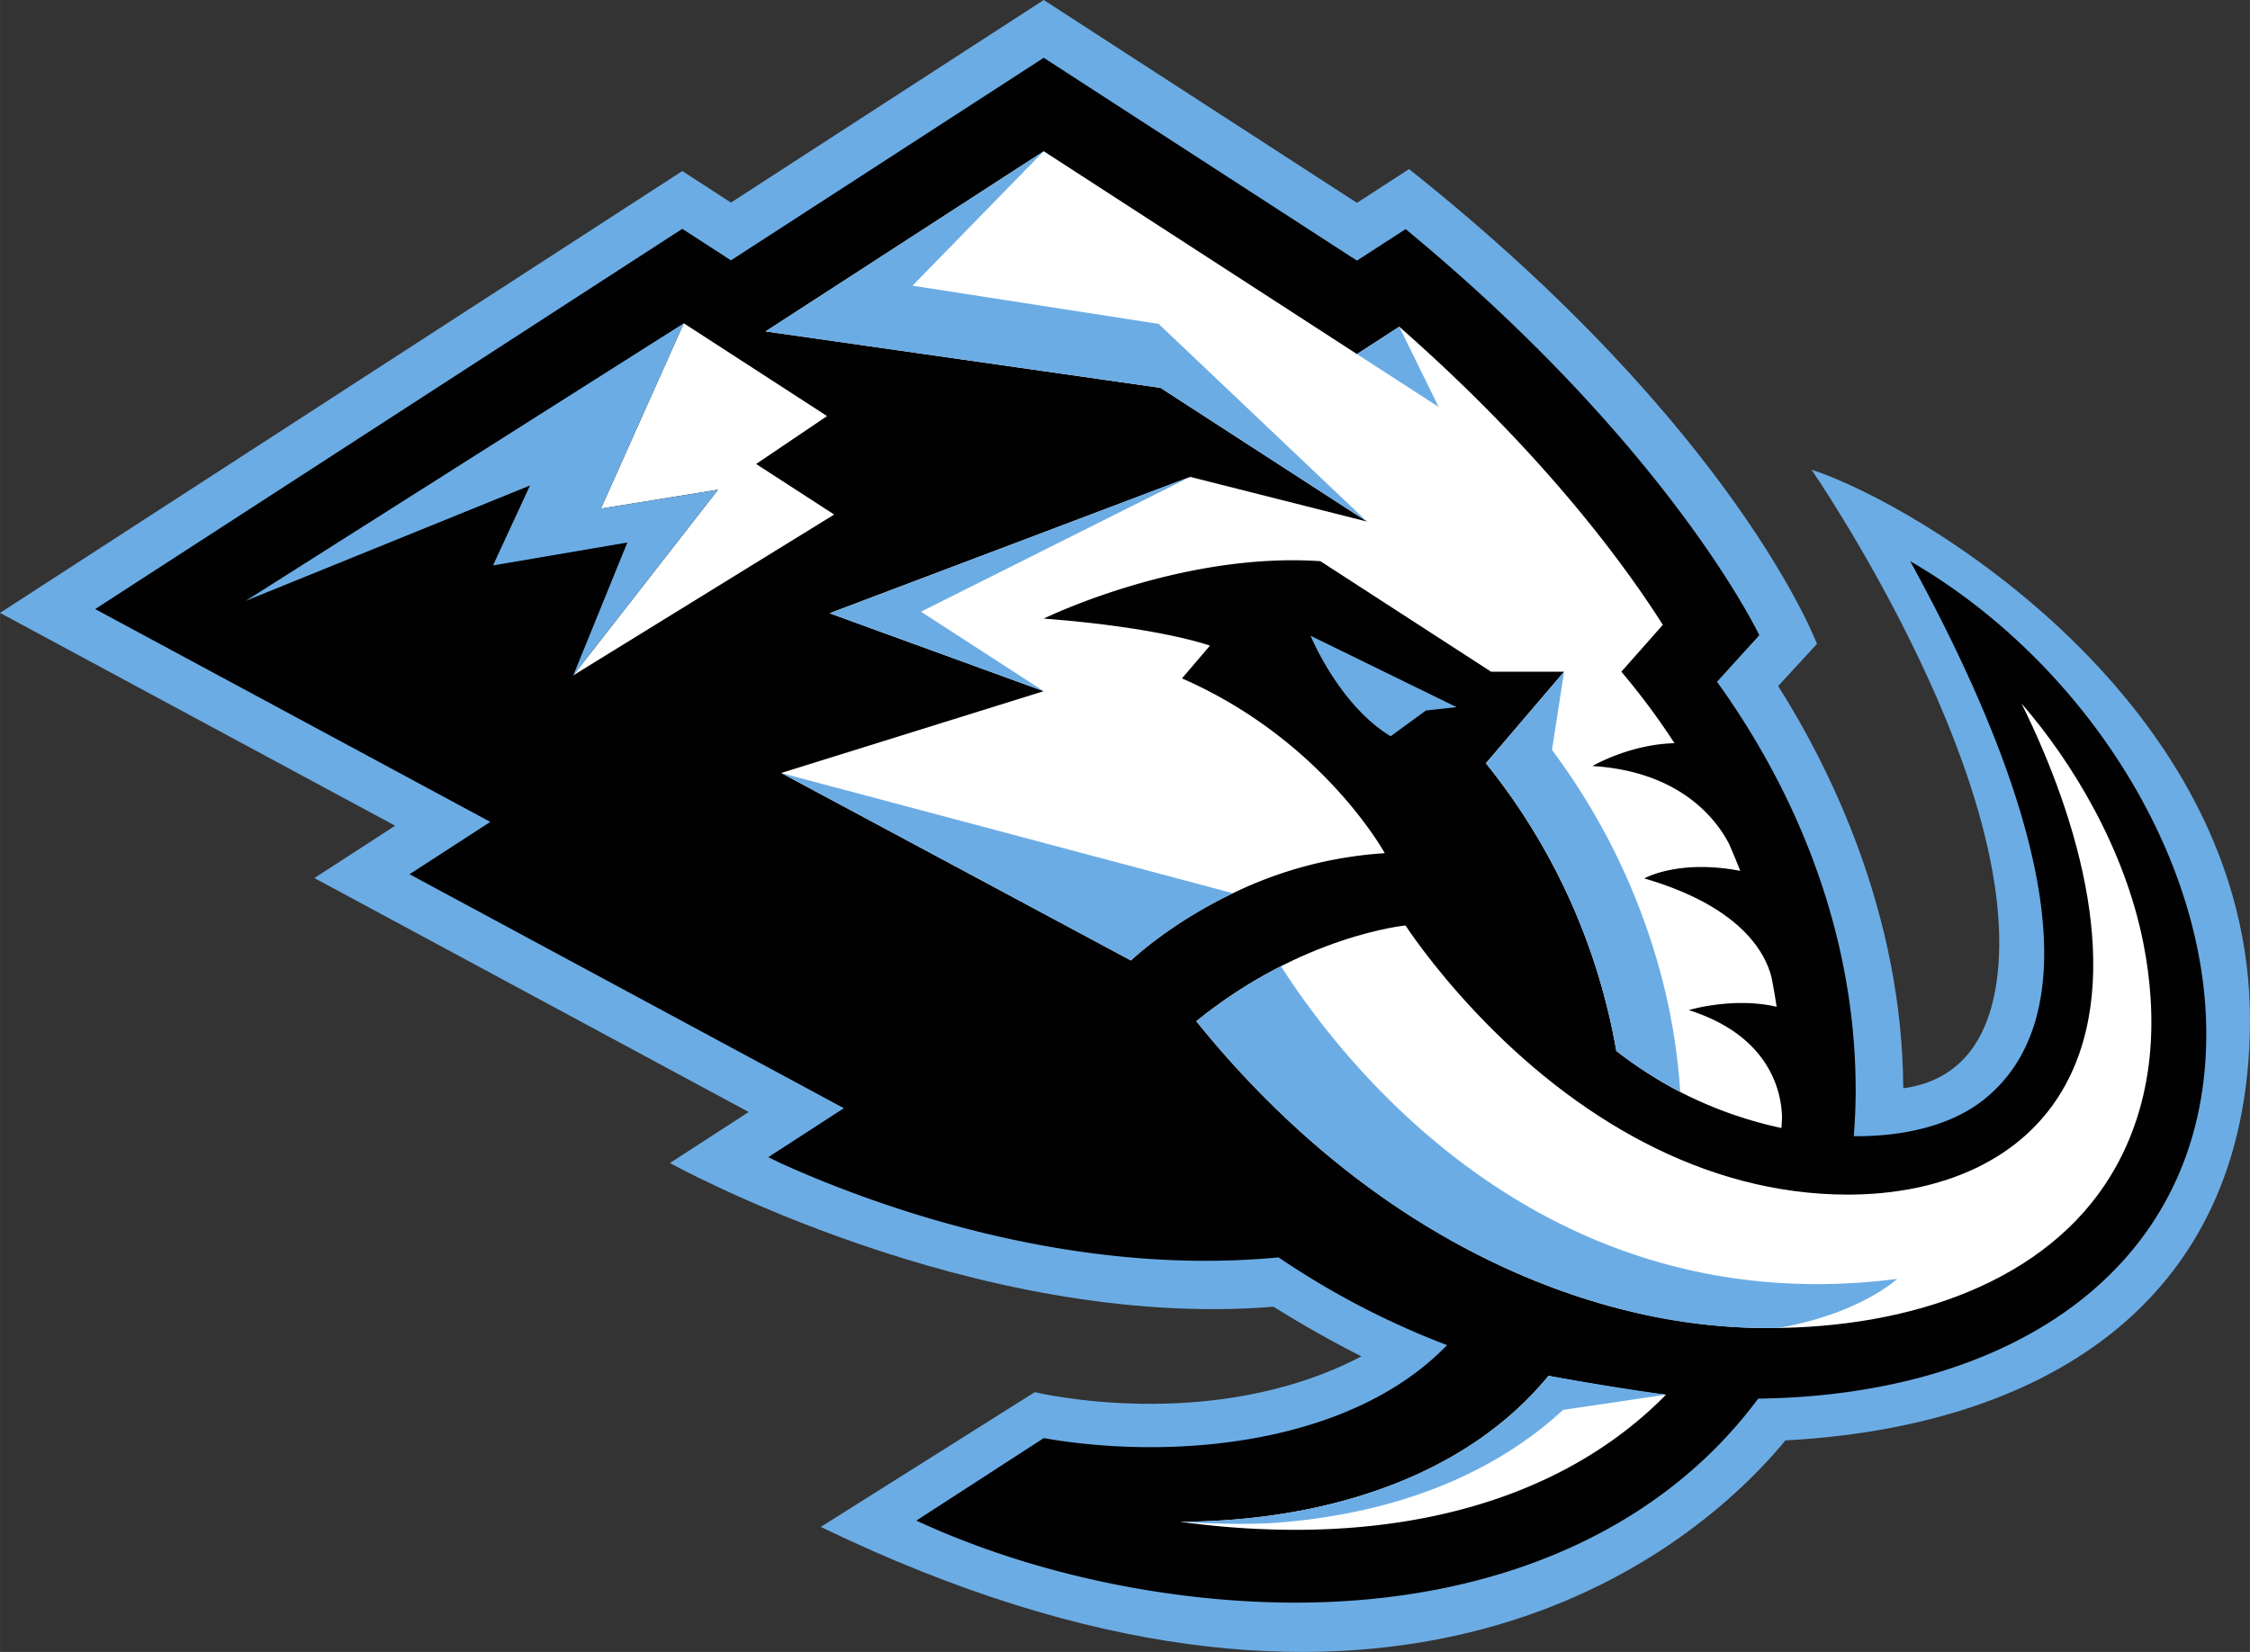
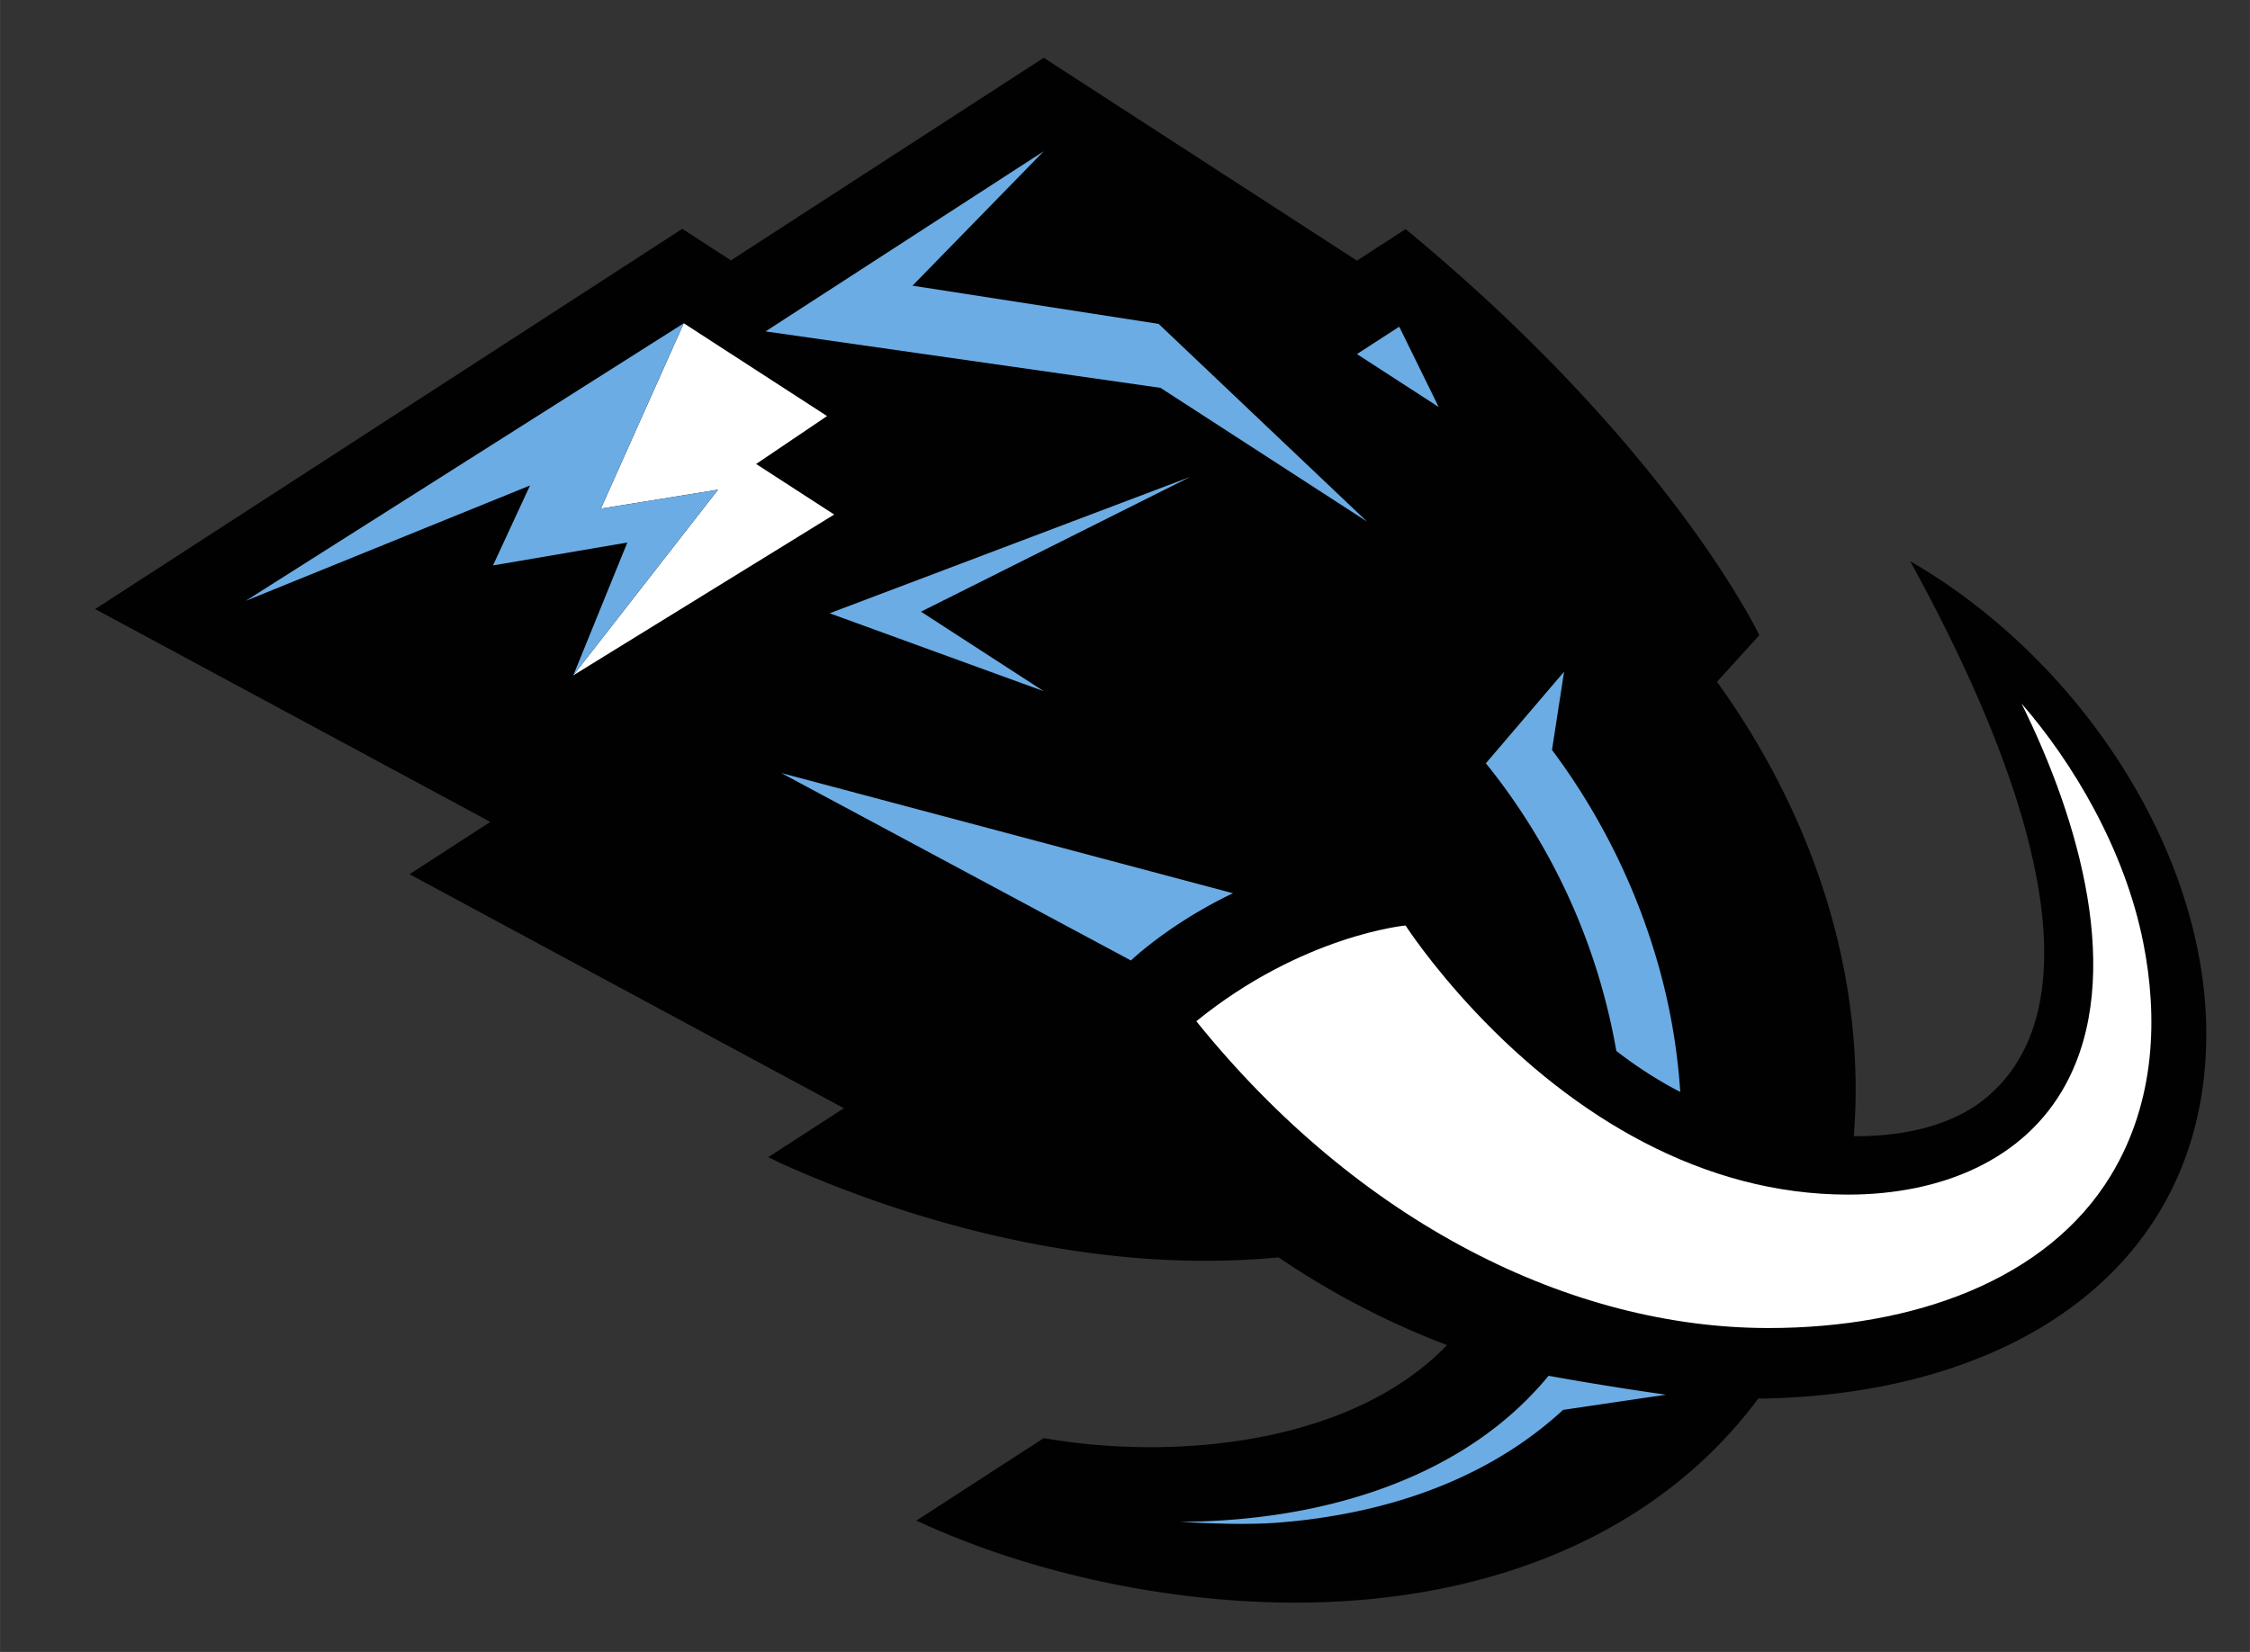
<svg xmlns="http://www.w3.org/2000/svg" viewBox="0.0 0.0 870.252 639.11" width="369.012" height="270.994">
  <rect x="0.0" y="0.0" width="870.252" height="639.11" fill="#333333" stroke="none" />
  <defs>
    <style>.cls-1{fill:#6cace4;}.cls-2{fill:#010101;}.cls-3{fill:#fff;}</style>
  </defs>
  <title>UtahMammoth</title>
-   <path class="cls-1" d="M870.25,395.465c.643-123.513-128.417-200.406-169.59-213.75,0,0,78.078,113.28,72.315,191.358-2.544,34.427-19.624,45.652-36.83,47.962-.34-67.744-28.538-124.221-48.378-155.613l15.003-16.32S671.562,166.071,544.996,65.417l-20.157,13.06L403.696,0,282.719,78.369,263.896,66.176,0,237.116l152.835,82.34-31.25,20.241,167.99,90.52-30.474,19.74s117.258,65,233.43,55.594c10.951,6.821,22.343,13.301,34.044,19.198-58.179,30.465-126.348,13.852-126.348,13.852l-82.773,52.133c212.098,102.637,330.749,17.847,373.115-33.468,96.016-5.112,179.106-50.398,179.681-161.8Z" />
  <path class="cls-2" d="M853.354,399.981c0-69.912-48.304-144.52-114.523-182.875,58.737,107.1,66.686,178.23,28.222,208.52-12.052,9.49-29.973,14.128-50.04,13.944.46-5.88.727-11.808.727-17.78,0-59.922-22.31-114.53-53.634-158.015l16.355-18.013S646.334,173.397,543.663,88.64L524.84,100.832,403.696,22.355,282.71,100.724,263.887,88.531,36.811,235.637l152.836,82.339-31.25,20.249,167.997,90.52-29.231,18.94,4.753,2.327c34.336,15.545,110.778,44.284,192.608,36.445a315.98,315.98,0,0,0,65.168,33.95c-37.48,38.798-106.332,44.678-155.996,35.971l-49.272,31.917c46.32,21.474,99.96,31.733,146.597,31.733,63.5,0,121.336-19.024,161.618-58.863a177.521,177.521,0,0,0,17.396-20.058c100.17-1.325,173.319-52.04,173.319-141.125Z" />
-   <path class="cls-3" d="M653.181,390.792s17.146-5.213,33.985-1.284q-.84-5.666-1.96-11.285c-2.119-8.706-10.867-27.195-49.239-38.379,0,0,13.161-7.531,37.12-2.92q-2.042-5.25-4.311-10.407c-4.403-8.6-18.13-28.056-52.866-30.15,0,0,14.47-8.456,31.759-8.83a273.441,273.441,0,0,0-20.558-27.664l16.037-18.138c-14.452-22.819-45.885-66.093-101.945-115.332l-16.355,10.591-121.144-78.477-107.593,69.695,152.77,21.842,79.861,51.732-68.386-17.288L320.889,237.255l82.806,30.148-101.529,31.65L437.43,371.585s14.71-14.195,39.456-26.02h-.01a156.795,156.795,0,0,1,58.721-15.479s-23.843-43.76-78.426-67.628l10.808-12.668s-19.09-7.03-64.284-10.466c0,0,52.775-25.887,107.017-22.21l65.993,42.751h28.263l-30.248,35.436a243.573,243.573,0,0,1,50.447,111.295,166.024,166.024,0,0,0,19.673,13.143,157.415,157.415,0,0,0,44.194,16.663c.091-1.318.15-2.644.225-3.962-.134-8.706-3.679-31.391-36.079-41.648ZM598.96,532.275q-1.798,2.186-3.695,4.287c-26.262,29.231-64.925,44.551-104.715,49.889a256.672,256.672,0,0,1-34.093,2.284,326.818,326.818,0,0,0,44.551,3.128c57.487,0,107.317-16.605,141.827-50.723.518-.508.993-1.05,1.5-1.568-12.183-1.176-42.724-6.689-45.375-7.297" />
  <path class="cls-1" d="M528.732,201.787,448.137,125.31l-95.208-14.786,50.757-52.007L296.102,128.212l152.769,21.843Zm-68.379-17.288L320.886,237.265l82.806,30.14-47.478-30.757Zm64.482-47.513,31.624,20.482-15.261-31.074ZM437.426,371.595s14.711-14.195,39.455-26.02L302.162,299.063Zm187.735,34.99a165.754,165.754,0,0,0,19.674,13.144c1.667.943,3.36,1.835,5.054,2.711a236.021,236.021,0,0,0-8.85-50.398,255.605,255.605,0,0,0-40.755-81.905l4.678-30.282-30.249,35.452a243.56,243.56,0,0,1,50.448,111.279Zm19.231,132.991s-19.733-2.677-45.435-7.305q-1.798,2.186-3.695,4.287c-26.262,29.231-64.926,44.55-104.715,49.889a256.408,256.408,0,0,1-34.093,2.284s20.491,1.493,36.354.459q3.087-.227,6.113-.517,2.589-.237,5.162-.55c.1-.009.2-.025.3-.033,2.543-.301,5.088-.643,7.606-1.043,38.43-5.813,69.612-20.383,92.589-41.591Z" />
  <path class="cls-3" d="M462.712,395.092c41.048-33.317,80.921-37.037,80.921-37.037s9.59,14.92,26.996,33.418c38.296,40.698,88.21,70.696,144.094,70.696,35.795,0,68.279-13.193,84.241-42.6,22.81-42.016,5.255-102.37-17.08-147.406,19.65,22.592,39.915,56.194,47.128,92.706,5.514,27.921,5.038,60.956-12.642,90.002-24.57,40.333-76.076,58.922-132.386,58.922-76.226-.01-158.265-40.506-221.272-118.7Z" />
-   <path class="cls-1" d="M495.453,373.814a184.001,184.001,0,0,0-32.741,21.274c45.784,56.82,104.414,97.868,172.241,113.339a223.973,223.973,0,0,0,53.042,5.32c31.6-5.562,45.785-18.964,45.785-18.964-135.856,17.38-213.665-82.415-238.327-120.97Zm11.493-127.832-.042-.016s10.992,26.838,30.982,38.872l13.644-9.966,11.885-1.277Z" />
  <path class="cls-3" d="M277.706,189.456l-55.985,71.83,100.92-62.223-30.19-19.556,27.438-18.54-55.426-35.903-32.066,71.707Z" />
  <path class="cls-1" d="M190.678,218.754l51.957-8.866-20.908,51.399,55.985-71.83-45.31,7.313,32.066-71.706L95.029,232.456l109.96-44.635Z" />
</svg>